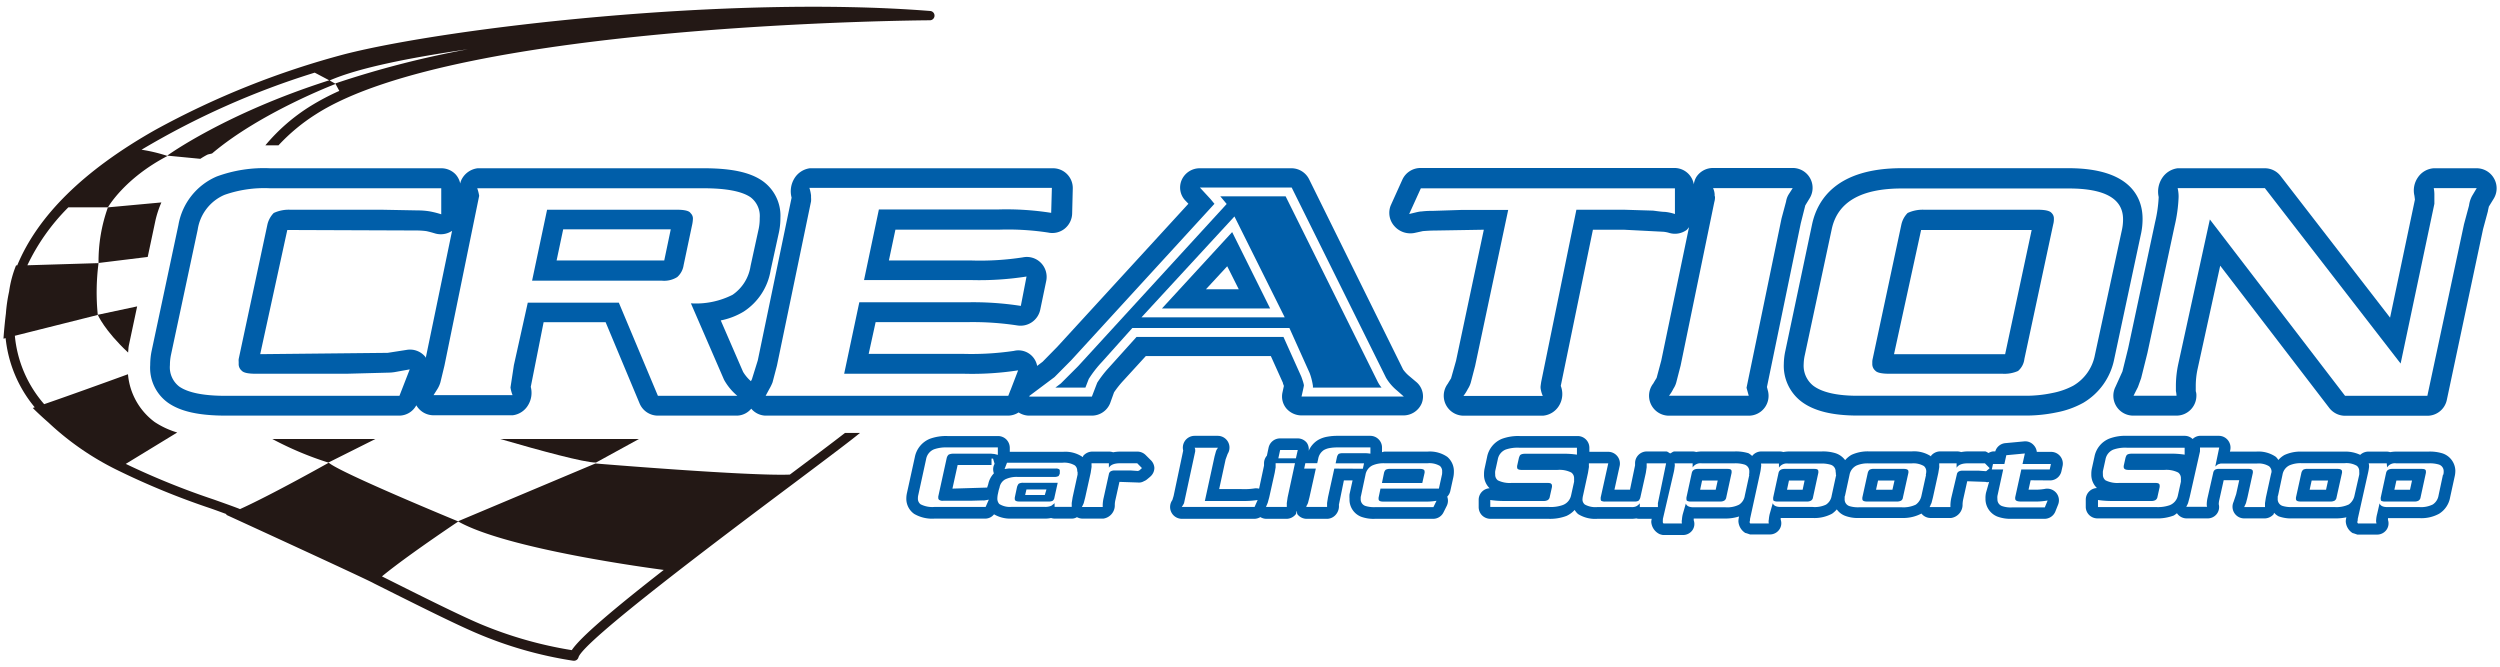
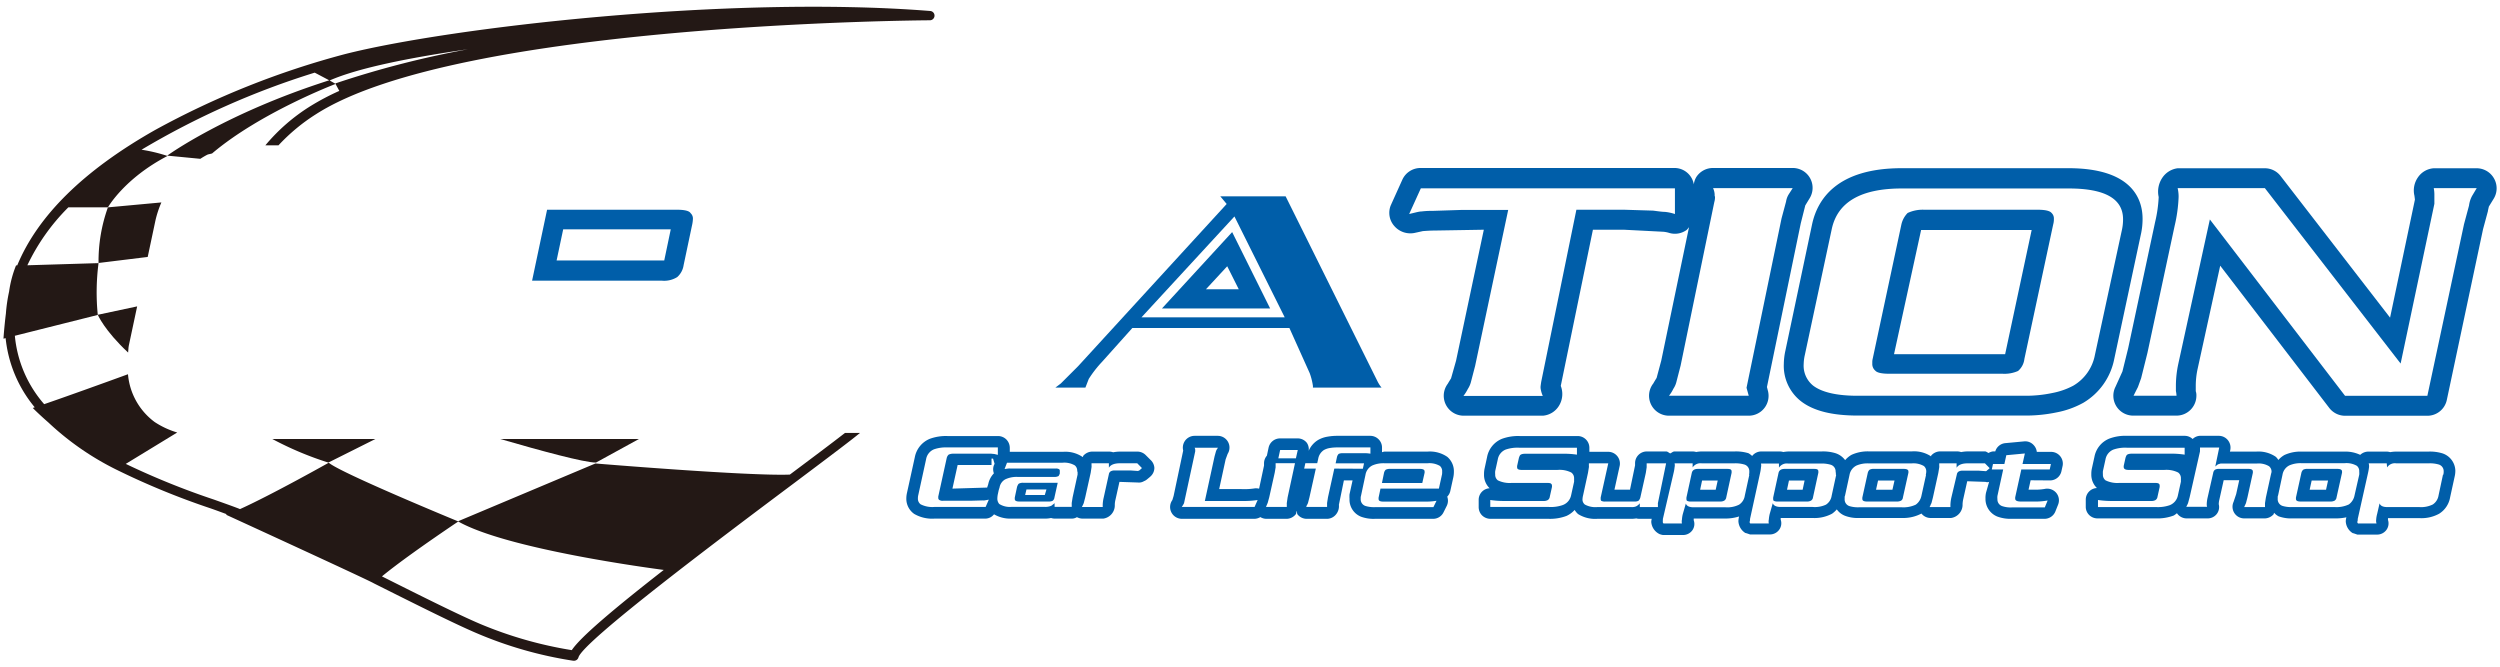
<svg xmlns="http://www.w3.org/2000/svg" viewBox="0 0 360 96">
  <defs>
    <style>.cls-1{fill:#231815;}.cls-2{fill:#005ea9;}.cls-3{fill:none;}</style>
  </defs>
  <g id="レイヤー_2" data-name="レイヤー 2">
    <g id="レイヤー_2-2" data-name="レイヤー 2">
      <path class="cls-1" d="M18.55,49.76l1.2-5.64-5.67,1.21s.94,2.24,4.37,5.44C18.49,50.44,18.48,50.09,18.55,49.76Z" />
      <path class="cls-1" d="M14.19,37.87,21.27,37l1.12-5.28a14.61,14.61,0,0,1,.85-2.57l-7.7.71A23,23,0,0,0,14.19,37.87Z" />
      <path class="cls-1" d="M39.22,63.22a47.28,47.28,0,0,0,8.06,3.39l6.77-3.39Z" />
      <path class="cls-1" d="M73.83,63.22H72.05c5.82,1.69,12.07,3.39,13.77,3.39L92,63.22Z" />
      <path class="cls-1" d="M133.93,1.58C104.84-.72,64.59,4,49.72,7.78A121.08,121.08,0,0,0,22.37,18.7C12,24.56,5.42,31.11,2.48,38.22H2.31a15.9,15.9,0,0,0-1,3.77,22.35,22.35,0,0,0-.46,3.15C.6,47.16.5,48.77.5,48.77l.31-.08A18.5,18.5,0,0,0,5,58.65l-.28.1s.83.85,2.24,2.08a40.44,40.44,0,0,0,9.76,6.78l0,0h0A108.5,108.5,0,0,0,30.31,73.2c.89.31,1.61.58,2.35.85l-.13.06S53.1,83.54,53.83,84l0,0,.86.43c5.55,2.78,10.79,5.4,13.88,6.72a57.45,57.45,0,0,0,14,4h.08a.67.67,0,0,0,.65-.49c.66-2.3,20.35-17.08,30.93-25,5.93-4.45,8.47-6.37,9.61-7.32h-2.16c-1.86,1.45-4.8,3.65-7.94,6-5.87.24-28-1.6-28-1.6L65.94,75.07c7,4,27.9,6.77,29.64,7-7,5.46-12,9.66-13.24,11.55a57.56,57.56,0,0,1-13.21-3.78c-3.06-1.3-8.28-3.91-13.81-6.68L55,83c2.1-1.74,6.14-4.64,11-7.91,0,0-17-7-18.66-8.46,0,0-8.16,4.59-12.78,6.68l-.27-.11c-1-.38-2.16-.79-3.48-1.26A109.74,109.74,0,0,1,18.11,66.8l7.41-4.52a12.16,12.16,0,0,1-3.25-1.51,9.57,9.57,0,0,1-3.84-6.88c-3.21,1.17-8.72,3.16-12.07,4.31a17.39,17.39,0,0,1-4.22-9.85l11.94-3a32.82,32.82,0,0,1,.11-7.46l-10.25.31a29.73,29.73,0,0,1,5.9-8.34h5.7s2.36-4.17,8.58-7.4a22.84,22.84,0,0,0-3.74-.9A115.48,115.48,0,0,1,45.32,10.46l2.14,1.13c4.11-1.8,11.48-3.28,19.94-4.5A138.52,138.52,0,0,0,48.33,12l0,.08-.91-.52c-15,4.78-23.34,10.85-23.34,10.85l4.77.46a11.12,11.12,0,0,1,1-.59c.2-.09.49-.11.7-.19,6.92-5.87,17.76-10,17.77-10l.54,1a35.09,35.09,0,0,0-4.12,2.17,27,27,0,0,0-6.53,5.67c.23,0,.39,0,.63,0H40.1a27.21,27.21,0,0,1,5.41-4.49C66,3.31,133.19,2.93,133.87,2.92a.67.67,0,0,0,.06-1.34Z" />
-       <path class="cls-2" d="M203,54.21a5.19,5.19,0,0,1-.95-1L188.5,25.79A2.85,2.85,0,0,0,186,24.23H172.78a2.84,2.84,0,0,0-2.6,1.65,2.71,2.71,0,0,0,.51,3l.44.46L152.25,49.94l-2.11,2.15-.79.6A2.74,2.74,0,0,0,146,50.53a42.05,42.05,0,0,1-7.2.43H125.09l1-4.57h13.13a42.61,42.61,0,0,1,7.25.47,2.9,2.9,0,0,0,3.32-2.24l.87-4.18a2.88,2.88,0,0,0-.78-2.6,2.84,2.84,0,0,0-2.59-.78,40.25,40.25,0,0,1-7.39.45H128l.94-4.44h15a38.29,38.29,0,0,1,7,.42,2.84,2.84,0,0,0,2.36-.55,2.9,2.9,0,0,0,1.09-2.18l.09-3.6a2.85,2.85,0,0,0-2.86-2.93H116.61a3.1,3.1,0,0,0-2.2,1.43,3.56,3.56,0,0,0-.42,2.8L109.12,51.9l-.85,2.73-.14.26s0,0,0,0A5.69,5.69,0,0,1,107,53.54l-3.21-7.4a10.15,10.15,0,0,0,3.3-1.27,8.78,8.78,0,0,0,3.89-6l1.2-5.47a10.18,10.18,0,0,0,.2-2.05A6.12,6.12,0,0,0,109.72,26c-1.79-1.21-4.45-1.77-8.38-1.77H68.78a3,3,0,0,0-2.23,1.47,2.27,2.27,0,0,0-.28.73,2.78,2.78,0,0,0-.7-1.36,2.85,2.85,0,0,0-2-.84H38.89a19.68,19.68,0,0,0-7.67,1.18,9.32,9.32,0,0,0-5.53,7L21.85,50.46a9.92,9.92,0,0,0-.22,2.1A6.18,6.18,0,0,0,24.2,58c1.8,1.26,4.45,1.85,8.34,1.85h25a2.82,2.82,0,0,0,2.41-1.49s0,0,0,0a2.86,2.86,0,0,0,2.48,1.44h11.4a3,3,0,0,0,2.24-1.5,3.4,3.4,0,0,0,.36-2.59l1.85-9.31h8.93L92.1,58.09a2.85,2.85,0,0,0,2.64,1.76h11.44a2.77,2.77,0,0,0,2-1,2.8,2.8,0,0,0,2,1H145.2a2.87,2.87,0,0,0,1.48-.46,2.83,2.83,0,0,0,1.45.46h9.07a2.84,2.84,0,0,0,2.66-1.79l.56-1.56a14.15,14.15,0,0,1,1.39-1.74L165,51.27h18l1.74,3.86c0,.13.1.3.14.45l-.2.92a2.69,2.69,0,0,0,.56,2.32,2.9,2.9,0,0,0,2.21,1h14.64a2.86,2.86,0,0,0,2.64-1.75,2.72,2.72,0,0,0-.71-3ZM57.52,57h-25c-3.2,0-5.43-.45-6.7-1.33a3.49,3.49,0,0,1-1.35-3.1,7.18,7.18,0,0,1,.16-1.51l3.84-18a6.49,6.49,0,0,1,3.86-5,17.26,17.26,0,0,1,6.54-.95H63.54l0,3.75a12.81,12.81,0,0,0-1.64-.42,10.64,10.64,0,0,0-1.7-.14L54.9,30.2H41.77a5.14,5.14,0,0,0-2.35.47,3.49,3.49,0,0,0-.91,1.65L34.37,51.7a1.87,1.87,0,0,0,0,.4v.28a1.22,1.22,0,0,0,.44,1c.25.29.91.44,2,.44H49.9l6-.16a6,6,0,0,0,1-.09L59,53.19Zm3.73-5.61a2.84,2.84,0,0,0-2.73-1l-2.7.42L37.47,51l3.9-17.88h.4l18.35.07a11.29,11.29,0,0,1,1.26.09c.35.07.79.19,1.32.35a2.93,2.93,0,0,0,2.4-.39L61.31,51.53C61.28,51.48,61.28,51.43,61.25,51.38ZM94.74,57,89.11,43.58H76l-2,9-.49,3.22v0a4.93,4.93,0,0,0,.3,1.1H62.43L63,56a3.84,3.84,0,0,0,.42-.95l.58-2.4,5-24.45a5.69,5.69,0,0,0-.28-1.09h32.56q4.89,0,6.78,1.28a3.38,3.38,0,0,1,1.34,3,7.31,7.31,0,0,1-.13,1.47l-1.19,5.45a6.12,6.12,0,0,1-2.59,4.14,11.64,11.64,0,0,1-6,1.23l4.77,11A8.09,8.09,0,0,0,106.18,57Zm50.78-.83a1.73,1.73,0,0,0-.1.24l-.23.59H110.25l.54-1a6.54,6.54,0,0,0,.46-.95l.63-2.4L116.79,29a3.45,3.45,0,0,0,0-.57v-.29a5.75,5.75,0,0,0-.24-1.09h34.92l-.1,3.6a41.35,41.35,0,0,0-7.55-.49H126.56l-2.14,10.17h15.45a44,44,0,0,0,7.95-.51L147,44.05a44.76,44.76,0,0,0-7.77-.52H123.74l-2.18,10.29h17.28a43.47,43.47,0,0,0,7.77-.49Zm41.9.93.14-.62s.18-.79.2-.95-.2-.82-.37-1.29l-2.57-5.72H163.66l-4,4.44A16.09,16.09,0,0,0,158,55.11l-.77,2h-9l0-.1,3.62-2.71,2.41-2.43,20.62-22.52-.56-.68L172.78,27H186l13.59,27.4a7,7,0,0,0,1.56,1.82l1,.88Z" />
      <path class="cls-2" d="M167.32,44.42H182.9l-5.47-11Zm6.34-2.77,3.06-3.31,1.66,3.31Z" />
      <path class="cls-2" d="M158.69,52.11l4.37-4.88h22.61l.07.15,2.86,6.36a9.15,9.15,0,0,1,.46,1.82,1.86,1.86,0,0,1,0,.25h9.88a4.63,4.63,0,0,1-.56-.86L185.13,28.27h-9.41l.92,1.1-.16.18L155.25,52.73l-2.49,2.49-.78.59h4.32l.48-1.24A16.2,16.2,0,0,1,158.69,52.11Zm19.07-20.94L185,45.7H164.37Z" />
      <path class="cls-2" d="M99.78,31.51a1.05,1.05,0,0,0-.34-.82c-.19-.32-.84-.49-2-.49H78.78L76.62,40.42H95.34a3.55,3.55,0,0,0,2.18-.52,2.83,2.83,0,0,0,.92-1.71l1.21-5.73A5.11,5.11,0,0,0,99.78,31.51Zm-4.13,6H80.15l.95-4.49,15.49,0Z" />
      <path class="cls-2" d="M254.44,55.73l4.87-23.57.65-2.58.61-1a2.86,2.86,0,0,0-2.42-4.39H246.68a2.86,2.86,0,0,0-2.39,1.27,2.68,2.68,0,0,0-.38,1.09,2.83,2.83,0,0,0-2.77-2.36H204.55a2.88,2.88,0,0,0-2.61,1.68l-1.67,3.7a2.86,2.86,0,0,0,.53,3,3.06,3.06,0,0,0,3,.95l1.09-.24c.67-.05,1.18-.08,1.64-.08l7.14-.12-4,18.87-.72,2.54c-.06.09-.42.67-.47.77a2.87,2.87,0,0,0,2.28,4.6h11.42a3,3,0,0,0,2.32-1.44,3.22,3.22,0,0,0,.25-2.85l4.63-22.49h4.45l5.64.29a4,4,0,0,1,.83.15,2.86,2.86,0,0,0,2.58-.41,3.26,3.26,0,0,0,.34-.4l-4,19.22-.67,2.5c-.08.12-.4.64-.46.77a2.87,2.87,0,0,0,2.23,4.66h11.49a2.86,2.86,0,0,0,2.75-3.66ZM239.75,30.51c-.4,0-1-.09-1.7-.18l-4.21-.13H227L221.93,55c-.06.42-.09.65-.09.7v.16a4,4,0,0,0,.32,1.15H210.74a6.14,6.14,0,0,0,.63-1,3.48,3.48,0,0,0,.42-.91l.63-2.42,4.76-22.45h-6.72l-4,.13c-.42,0-1,0-1.77.09-.31,0-.81.14-1.49.3l-.28.07,1.68-3.7h36.59l0,3.7A6.85,6.85,0,0,0,239.75,30.51ZM251.5,55.84l.32,1.15H240.33a5,5,0,0,0,.63-1,3.13,3.13,0,0,0,.42-.91l.63-2.44,4.85-23.54a2.51,2.51,0,0,0,.1-.62.56.56,0,0,0-.05-.29V28a2.41,2.41,0,0,0-.23-.91h11.47l-.61.95a2.89,2.89,0,0,0-.35,1l-.65,2.42Z" />
      <path class="cls-2" d="M293.36,30.2H277.05a5.17,5.17,0,0,0-2.35.47,3.42,3.42,0,0,0-.9,1.65L269.66,51.7a1.9,1.9,0,0,0-.05.4v.28a1.25,1.25,0,0,0,.44,1c.25.29.92.44,2,.44h16.32a4.83,4.83,0,0,0,2.23-.4,2.66,2.66,0,0,0,.91-1.72l4.15-19.38a2.72,2.72,0,0,0,.1-.81,1.09,1.09,0,0,0-.35-.86C295.16,30.35,294.48,30.2,293.36,30.2ZM288.74,51h-16l3.9-17.88h15.92Z" />
      <path class="cls-2" d="M308.34,33.5a10.11,10.11,0,0,0,.19-2c0-2.71-1.39-7.28-10.68-7.28h-24c-9.26,0-12.14,4.42-12.92,8.13l-3.83,18.13a9.34,9.34,0,0,0-.23,1.93,6.46,6.46,0,0,0,2.46,5.36c1.79,1.39,4.47,2.07,8.17,2.07h24a21.72,21.72,0,0,0,4.67-.46A12.9,12.9,0,0,0,300,58a9.42,9.42,0,0,0,4.45-6.3Zm-6.67,17.6a6.52,6.52,0,0,1-3.12,4.44,10.63,10.63,0,0,1-3,1.05,18.62,18.62,0,0,1-4.05.4h-24c-3,0-5.16-.5-6.42-1.47a3.68,3.68,0,0,1-1.35-3.1,6.44,6.44,0,0,1,.17-1.32L263.77,33q1.25-5.87,10.13-5.86h24q7.81,0,7.82,4.42a7.1,7.1,0,0,1-.14,1.44Z" />
      <path class="cls-2" d="M359.14,25.7a2.87,2.87,0,0,0-2.5-1.47h-6.19a3,3,0,0,0-2.26,1.3,3.29,3.29,0,0,0-.51,2.66l.07.55-3.58,17L328.4,25.34a2.86,2.86,0,0,0-2.26-1.11H313.58a3.13,3.13,0,0,0-2.22,1.39,3.58,3.58,0,0,0-.51,2.75,19,19,0,0,1-.51,3.59l-3.88,18.17-.83,3.36-1,2.21a2.86,2.86,0,0,0,2.56,4.15h6.19A2.87,2.87,0,0,0,316.28,57a1.81,1.81,0,0,0-.09-.67v-.73a11.63,11.63,0,0,1,.28-2.54l3.24-14.8,15.71,20.49a2.88,2.88,0,0,0,2.27,1.12h11.85a2.87,2.87,0,0,0,2.8-2.27L357.56,33l.7-2.59c0-.1.12-.57.14-.67l.67-1.09A2.87,2.87,0,0,0,359.14,25.7ZM356,28.18a3.88,3.88,0,0,0-.46,1.42l-.72,2.68L349.54,57H337.69L318.22,31.6l-4.55,20.82a15,15,0,0,0-.34,3.16v.73a4.34,4.34,0,0,1,.09.68h-6.19s.22-.45.63-1.25l.46-1.27.91-3.65,3.91-18.26a21.6,21.6,0,0,0,.58-4.19,5.45,5.45,0,0,0-.14-1.28h12.56l19.55,25.26,4.86-23V28.18a5,5,0,0,0-.09-1.09h6.19Z" />
      <path class="cls-2" d="M165.67,66.22l-.69-.69a1.7,1.7,0,0,0-1.2-.5h-2.43a5.54,5.54,0,0,0-1.06.1,1.8,1.8,0,0,0-.57-.1h-2.5a1.75,1.75,0,0,0-1.25.63s0,.12-.05.16,0,0,0,0a4.43,4.43,0,0,0-2.82-.76h-7.69v-.57a1.73,1.73,0,0,0-.49-1.2,1.7,1.7,0,0,0-1.2-.5h-7.27a6.75,6.75,0,0,0-2.56.4,3.58,3.58,0,0,0-2.15,2.62L130.6,71a3.7,3.7,0,0,0-.09.8A2.66,2.66,0,0,0,131.64,74a5.12,5.12,0,0,0,2.93.68h7.36a1.61,1.61,0,0,0,1.21-.62,4.61,4.61,0,0,0,2.48.62h4.74a4.12,4.12,0,0,0,1-.09,1.6,1.6,0,0,0,.53.09h2.47a1.4,1.4,0,0,0,.72-.21,1.73,1.73,0,0,0,.8.21h3a1.93,1.93,0,0,0,1.65-2,3.18,3.18,0,0,1,.1-.73l.57-2.56,2.63.09a1.41,1.41,0,0,0,.9-.19,1.5,1.5,0,0,0,.39-.22c.27-.22.47-.38.59-.5a1.67,1.67,0,0,0,.52-1.19A1.69,1.69,0,0,0,165.67,66.22ZM143.12,67a1.66,1.66,0,0,0,0,1.16,3.15,3.15,0,0,0-.8,1.5c0,.06-.16.5-.17.55v0h0l-5,.15.75-3.4,4.88,0v-.92H143l.22.75Zm-.4-1.67-1.56,0h-3.87a1.54,1.54,0,0,0-.69.14,1,1,0,0,0-.27.47l-1.22,5.56a.45.45,0,0,0,0,.11v.08a.35.35,0,0,0,.13.29.88.88,0,0,0,.59.13h3.87l1.77-.05a1.53,1.53,0,0,0,.3,0l.62-.11L141.93,73h-7.36a3.7,3.7,0,0,1-2-.38,1,1,0,0,1-.39-.88,1.65,1.65,0,0,1,.05-.44l1.13-5.18a1.88,1.88,0,0,1,1.14-1.42,5.18,5.18,0,0,1,1.92-.27h7.27v1.07l-.48-.12Zm12.45,2.81a1.23,1.23,0,0,1,0,.21l-.71,3.25-.13.81a.41.41,0,0,0,0,.12,1.41,1.41,0,0,0,0,.2l0,.26h-2.47l0-.54a1.33,1.33,0,0,1-.28.23.87.87,0,0,1-.14.12l-.21.09a2.29,2.29,0,0,1-.83.1h-4.74a2.87,2.87,0,0,1-1.77-.42,1.17,1.17,0,0,1-.27-.83,3.35,3.35,0,0,1,.09-.67l.11-.51.12-.38a1.64,1.64,0,0,1,.79-1.14,3.79,3.79,0,0,1,1.87-.36h5.21a1.23,1.23,0,0,0,.53-.09c.1,0,.19-.18.27-.4l0-.23a1.57,1.57,0,0,0,0-.2.24.24,0,0,0-.11-.2.88.88,0,0,0-.5-.09l-6.48,0a1.84,1.84,0,0,0-.34,0l-.52.07.35-.91h8a3,3,0,0,1,1.77.39,1,1,0,0,1,.34.82C155.19,68,155.18,68.07,155.17,68.17Zm8.84-.38-.14.06-1-.07-.95,0h-1.37a1.14,1.14,0,0,0-.59.11.59.59,0,0,0-.28.41l-.74,3.35a5.17,5.17,0,0,0-.15,1.1v.15a.43.43,0,0,1,0,.14h-3l.16-.31.11-.26.21-.81.79-3.55.12-.8a.63.63,0,0,0,0-.19.53.53,0,0,0,0-.14l0-.24h2.5v.64c.25-.43.79-.64,1.64-.64h2.44l.68.69A5.13,5.13,0,0,1,164,67.79Z" />
      <path class="cls-2" d="M200.16,67.52a1.29,1.29,0,0,0-.61.12.89.89,0,0,0-.25.45L199,69.55h5.81l.33-1.46a.88.88,0,0,0,0-.21c0-.24-.23-.36-.68-.36Z" />
      <path class="cls-2" d="M208.4,65.78a4.42,4.42,0,0,0-2.84-.75h-6.18c-.15,0-.23.07-.37.08v-.62a1.67,1.67,0,0,0-.48-1.22,1.69,1.69,0,0,0-1.2-.51h-4.73a7.94,7.94,0,0,0-1.49.13,4,4,0,0,0-1.31.47,3.4,3.4,0,0,0-1.35,1.56,1.63,1.63,0,0,0-.27-1.16,1.67,1.67,0,0,0-1.31-.63h-2.54a1.69,1.69,0,0,0-1.65,1.32l-.25,1.17a1.68,1.68,0,0,0-.41,1.14l0,.28-.71,3.33a1.85,1.85,0,0,0-.58-.05,9.76,9.76,0,0,1-1.94.11h-3.23l.93-4.28.29-.79a1.69,1.69,0,0,0-1.42-2.6H172a1.7,1.7,0,0,0-1.41.79,1.72,1.72,0,0,0-.21,1.33L169,71.42l-.18.59a1.7,1.7,0,0,0,1.35,2.7h10.49a1.71,1.71,0,0,0,.83-.25,1.66,1.66,0,0,0,.85.25h3a1.73,1.73,0,0,0,1.23-.63c.12-.14.09-.34.16-.51.07.18,0,.41.16.56a1.69,1.69,0,0,0,1.27.58h3a1.7,1.7,0,0,0,1.23-.64,1.86,1.86,0,0,0,.41-1.38l.72-3.51h1.25l-.44,2a4.78,4.78,0,0,0,0,.66A2.64,2.64,0,0,0,196,74.41a5.21,5.21,0,0,0,2,.3h8.36a1.66,1.66,0,0,0,1.51-.94l.46-.92a1.67,1.67,0,0,0,.07-1.33,1.66,1.66,0,0,0,.44-.8l.44-2a3.91,3.91,0,0,0,.08-.79A2.71,2.71,0,0,0,208.4,65.78ZM180.66,73H170.17c.05-.06.11-.16.19-.28l.14-.26.15-.7L172.11,65a1.5,1.5,0,0,0,0-.18s0-.06,0-.08v0a.64.64,0,0,0-.09-.27h3.37l-.18.27a1.55,1.55,0,0,0-.12.28l-.19.69-1.4,6.43h5.32a13.08,13.08,0,0,0,2.28-.14Zm4.76-1.39-.12.82a.29.29,0,0,0,0,.12s0,.11,0,.19l0,.26h-3l.25-.59.22-.8.79-3.54.13-.77,0-.6h2.79ZM186.61,66h-2.53l.26-1.2h2.54Zm5.53,1.48-.91,4.13-.13.82s0,.06,0,.12,0,.11,0,.19l0,.26h-3a1,1,0,0,1,.12-.3,1.52,1.52,0,0,0,.13-.27l.21-.81.92-4.14H187.8l.17-.78h1.71l.14-.62a1.88,1.88,0,0,1,.83-1.28,2.62,2.62,0,0,1,.81-.28,6.24,6.24,0,0,1,1.15-.09h4.73l0,.9a5.51,5.51,0,0,0-.68-.07l-.82,0h-2.48a1.42,1.42,0,0,0-.59.1,1,1,0,0,0-.25.47l-.19.89h4.09l-.17.78Zm15.5.88-.44,2h-8.41l-.27,1.28a1.12,1.12,0,0,0,0,.24c0,.23.22.35.66.35h6.11a8.64,8.64,0,0,0,1.57-.12l-.45.92H198a4.19,4.19,0,0,1-1.37-.17,1,1,0,0,1-.69-1v-.29l.05-.2.64-3a1.84,1.84,0,0,1,1-1.35,4,4,0,0,1,1.74-.31h6.18a3,3,0,0,1,1.79.38,1,1,0,0,1,.33.83A2,2,0,0,1,207.64,68.38Z" />
      <path class="cls-2" d="M261.2,67.52H257c-.5,0-.8.19-.89.57l-.77,3.54a1.29,1.29,0,0,0,0,.25.32.32,0,0,0,.07.23,1.13,1.13,0,0,0,.59.11h4.19a1.1,1.1,0,0,0,.59-.13.62.62,0,0,0,.29-.46l.77-3.54a.82.82,0,0,0,0-.21.3.3,0,0,0-.09-.24C261.69,67.56,261.51,67.52,261.2,67.52Zm-1.62,3h-2.25l.28-1.32h2.25Z" />
      <path class="cls-2" d="M295.2,69.18a1.68,1.68,0,0,0,1.65-1.34l.17-.77a1.69,1.69,0,0,0-1.65-2H293.3a1.68,1.68,0,0,0-.42-.94,1.63,1.63,0,0,0-1.42-.57l-2.67.25A1.67,1.67,0,0,0,287.32,65H287a1.64,1.64,0,0,0-.64.23c-.19-.07-.34-.23-.54-.23H283.4a5.51,5.51,0,0,0-1,.1,1.8,1.8,0,0,0-.57-.1h-2.51a1.74,1.74,0,0,0-1.24.62s0,.07,0,.1a4.43,4.43,0,0,0-2.77-.72h-6.18a5.6,5.6,0,0,0-2.5.49,3.48,3.48,0,0,0-.93.77,2.81,2.81,0,0,0-1.39-1,6.09,6.09,0,0,0-2-.25h-4.67a5.34,5.34,0,0,0-.85.08,1.77,1.77,0,0,0-.52-.08h-2.59a1.68,1.68,0,0,0-1.37.65,2.7,2.7,0,0,0-.54-.4,6.13,6.13,0,0,0-2-.25h-4.68a4.28,4.28,0,0,0-.84.08,1.77,1.77,0,0,0-.52-.08h-2.6c-.24,0-.4.2-.62.28-.2-.08-.36-.28-.58-.28h-2.8a1.69,1.69,0,0,0-1.68,1.69l0,.31-.73,3.5h-2.24l.76-3.45a1.69,1.69,0,0,0-1.65-2h-2.72v-.61a1.69,1.69,0,0,0-1.68-1.66h-8.34a6.78,6.78,0,0,0-2.57.4,3.54,3.54,0,0,0-2.14,2.62l-.37,1.71a3.74,3.74,0,0,0-.07.79,2.65,2.65,0,0,0,.81,2A1.66,1.66,0,0,0,212.93,72l0,1a1.7,1.7,0,0,0,.48,1.21,1.74,1.74,0,0,0,1.2.5H223a6.68,6.68,0,0,0,2.58-.42,3.59,3.59,0,0,0,1.17-.86,2.39,2.39,0,0,0,.5.6,4.61,4.61,0,0,0,2.75.68h4.87a4.34,4.34,0,0,0,.76-.06,1.61,1.61,0,0,0,.44.06h1.78a2.4,2.4,0,0,0-.07.43A2.11,2.11,0,0,0,239,76.92a2.6,2.6,0,0,0,.46.12l.91,0h1.9a1.65,1.65,0,0,0,1.4-.64,1.56,1.56,0,0,0,.23-1.47,2,2,0,0,1,0-.26h4.53a6.57,6.57,0,0,0,2-.3v0a3.07,3.07,0,0,0-.1.69,2.13,2.13,0,0,0,1,1.69c.09,0,.58.18.67.21l.89,0h1.9a1.65,1.65,0,0,0,1.39-.65,1.57,1.57,0,0,0,.24-1.48l0-.24H261a5.34,5.34,0,0,0,2.82-.62,3.75,3.75,0,0,0,.68-.62,2.58,2.58,0,0,0,1.23.94,5.17,5.17,0,0,0,2,.3h6.18a5.6,5.6,0,0,0,2.78-.64,1.67,1.67,0,0,0,1.27.64h3a1.93,1.93,0,0,0,1.65-2,4.13,4.13,0,0,1,.1-.73l.57-2.56,2.63.09a.78.78,0,0,0,.52,0L286,70.9a3.25,3.25,0,0,0-.09.89,2.72,2.72,0,0,0,1.72,2.6,5.44,5.44,0,0,0,2,.32h4.77a1.69,1.69,0,0,0,1.55-1l.4-1a1.68,1.68,0,0,0-.26-1.75,1.71,1.71,0,0,0-1.68-.55,8.13,8.13,0,0,1-1.65.1h-.65l.3-1.35ZM225,65.34h-5.37c-.43,0-.69.1-.78.28a2,2,0,0,0-.13.33l-.25,1.12a1.09,1.09,0,0,0,0,.26c0,.23.23.34.69.34h5.1a3.76,3.76,0,0,1,2,.37,1,1,0,0,1,.41.86,2.5,2.5,0,0,1,0,.25c0,.06,0,.13,0,.22l-.43,1.95A1.9,1.9,0,0,1,225,72.74,5.18,5.18,0,0,1,223,73H214.6V72a13.37,13.37,0,0,0,2.18.14h5.46a1.2,1.2,0,0,0,.64-.13.68.68,0,0,0,.29-.48l.31-1.39a1,1,0,0,0,0-.23.29.29,0,0,0-.11-.24c-.06-.09-.26-.13-.6-.13h-5.08a3.87,3.87,0,0,1-2-.37,1,1,0,0,1-.38-.86,2.17,2.17,0,0,1,0-.47l.37-1.68a1.87,1.87,0,0,1,1.13-1.42,5.24,5.24,0,0,1,1.93-.27h8.34v1A12.81,12.81,0,0,0,225,65.34Zm13.74,7.1a.49.49,0,0,0,0,.14c0,.09,0,.15,0,.18l0,.26h-2.61l0-.55a1.48,1.48,0,0,1-.54.45,1.55,1.55,0,0,1-.68.1H230a3.16,3.16,0,0,1-1.77-.36.91.91,0,0,1-.35-.78,2.83,2.83,0,0,1,.08-.53l.71-3.26.13-.8a.63.63,0,0,0,0-.19s0-.08,0-.14l0-.24h2.79l-1.09,4.91a2.32,2.32,0,0,0,0,.24.4.4,0,0,0,.07.24,1.07,1.07,0,0,0,.61.11h4.2a1.07,1.07,0,0,0,.56-.11,1,1,0,0,0,.27-.48l.79-3.54.12-.8v-.57h2.8Zm13.16-4.06-.65,3a1.85,1.85,0,0,1-.82,1.29,3.76,3.76,0,0,1-1.95.38h-4.59c-.63,0-1-.18-1.13-.54L242.33,74a4.26,4.26,0,0,0-.13.82,1.26,1.26,0,0,0,0,.56h-1.9l-.65,0-.09,0a.21.21,0,0,1-.11-.21.84.84,0,0,1,0-.23.77.77,0,0,0,0-.19L241,68.09a5.75,5.75,0,0,0,.14-.81,1.25,1.25,0,0,0,0-.56h2.6l0,.59a1.34,1.34,0,0,1,1.31-.59h4.68a4.51,4.51,0,0,1,1.42.16,1,1,0,0,1,.75,1A2.25,2.25,0,0,1,251.86,68.38Zm12.51,0-.65,3a1.85,1.85,0,0,1-.82,1.29A3.76,3.76,0,0,1,261,73h-4.59c-.62,0-1-.18-1.13-.54L254.84,74a5.2,5.2,0,0,0-.13.82,1.25,1.25,0,0,0,0,.56h-1.9l-.65,0a.22.22,0,0,1-.1,0,.22.22,0,0,1-.11-.21,1,1,0,0,1,.05-.23.77.77,0,0,0,0-.19l1.45-6.63a5.51,5.51,0,0,0,.13-.81,1.26,1.26,0,0,0,0-.56h2.59l0,.59a1.35,1.35,0,0,1,1.32-.59h4.67a4.51,4.51,0,0,1,1.42.16,1,1,0,0,1,.75,1A2.25,2.25,0,0,1,264.37,68.38Zm12.94,0-.66,3a2.07,2.07,0,0,1-.82,1.29,4.16,4.16,0,0,1-2,.38h-6.18a4.23,4.23,0,0,1-1.37-.17,1,1,0,0,1-.69-1v-.29s0-.12.05-.2l.65-3a1.86,1.86,0,0,1,1-1.35,4,4,0,0,1,1.75-.31h6.18a3,3,0,0,1,1.78.38,1,1,0,0,1,.34.83A2,2,0,0,1,277.31,68.38Zm8.76-.59-.14.06-1-.07-.95,0h-1.36a1.12,1.12,0,0,0-.59.11.57.57,0,0,0-.28.41L281,71.63a5.77,5.77,0,0,0-.14,1.1v.15a1.19,1.19,0,0,1,0,.14h-3l.15-.31c0-.07.07-.16.12-.26l.21-.81.78-3.55.13-.8a.63.63,0,0,0,0-.19s0-.06,0-.14l0-.24h2.5v.64c.25-.43.79-.64,1.63-.64h2.45l.68.69C286.43,67.5,286.28,67.63,286.07,67.79ZM291,72.22h1.86a9.66,9.66,0,0,0,2-.15l-.41,1h-4.76a3.76,3.76,0,0,1-1.38-.19,1,1,0,0,1-.68-1,2.05,2.05,0,0,1,0-.47l.83-3.81h-1.64l.17-.78h1.64l.28-1.27,2.67-.25-.34,1.52h4.09l-.17.78h-4.09l-.88,4a2.15,2.15,0,0,0,0,.23Q290.21,72.22,291,72.22Z" />
      <path class="cls-2" d="M269.82,67.52a1.2,1.2,0,0,0-.6.12.89.89,0,0,0-.26.45l-.78,3.54a1.12,1.12,0,0,0,0,.24c0,.23.23.35.66.35h4.31a1.23,1.23,0,0,0,.61-.13.61.61,0,0,0,.26-.45l.79-3.55a.88.88,0,0,0,0-.21c0-.24-.23-.36-.68-.36Zm2.69,3h-2.36l.29-1.32h2.37Z" />
      <path class="cls-2" d="M248.69,67.52h-4.18c-.51,0-.8.19-.89.57l-.77,3.54a1.29,1.29,0,0,0,0,.25.32.32,0,0,0,.07.23,1.13,1.13,0,0,0,.59.11h4.18a1.11,1.11,0,0,0,.6-.13.65.65,0,0,0,.29-.46l.77-3.54a1.83,1.83,0,0,0,0-.21.3.3,0,0,0-.09-.24C249.18,67.56,249,67.52,248.69,67.52Zm-1.63,3h-2.24l.28-1.32h2.25Z" />
      <path class="cls-2" d="M332.26,67.52a1.17,1.17,0,0,0-.6.12.89.89,0,0,0-.26.45l-.78,3.54a1.12,1.12,0,0,0,0,.24c0,.23.22.35.66.35h4.31a1.21,1.21,0,0,0,.6-.13.65.65,0,0,0,.27-.45l.79-3.55a.88.88,0,0,0,0-.21c0-.24-.23-.36-.68-.36Zm2.69,3h-2.36l.29-1.32h2.36Z" />
      <path class="cls-2" d="M351.7,65.28a6.13,6.13,0,0,0-2-.25h-4.68a5.21,5.21,0,0,0-.84.08,1.82,1.82,0,0,0-.52-.08h-2.6a1.73,1.73,0,0,0-1.19.47,4.93,4.93,0,0,0-2.23-.47h-6.19a5.55,5.55,0,0,0-2.49.49,3.43,3.43,0,0,0-.88.72,1.91,1.91,0,0,0-.38-.47,4.42,4.42,0,0,0-2.8-.74h-3.79l.05-.23a1.7,1.7,0,0,0-.34-1.41,1.67,1.67,0,0,0-1.31-.63h-2.77a1.6,1.6,0,0,0-1,.46,1.64,1.64,0,0,0-1.1-.46h-8.33a6.52,6.52,0,0,0-2.57.4,3.52,3.52,0,0,0-2.14,2.62l-.37,1.68a3.51,3.51,0,0,0-.08.82,2.67,2.67,0,0,0,.81,2,1.62,1.62,0,0,0-1,.38,1.67,1.67,0,0,0-.61,1.28v1a1.66,1.66,0,0,0,.48,1.21,1.7,1.7,0,0,0,1.2.5h8.43a6.63,6.63,0,0,0,2.57-.42,3.72,3.72,0,0,0,.45-.33,1.68,1.68,0,0,0,1.38.75h3a1.66,1.66,0,0,0,1.34-.62,1.62,1.62,0,0,0,.3-1.42,2.86,2.86,0,0,1,.09-.67l.62-2.79h2.24l-.44,2-.38,1.13a1.68,1.68,0,0,0,1.54,2.37h3a1.76,1.76,0,0,0,1.25-.62s0-.13.06-.18a2.4,2.4,0,0,0,.64.5,5.26,5.26,0,0,0,2,.3h6.18a7,7,0,0,0,1.58-.16,2.44,2.44,0,0,0-.09.59,2.11,2.11,0,0,0,1,1.69c.08,0,.57.18.66.21l.89,0h1.9a1.66,1.66,0,0,0,1.38-.64,1.59,1.59,0,0,0,.25-1.47l0-.26h4.54a5.28,5.28,0,0,0,2.82-.63,3.47,3.47,0,0,0,1.59-2.38l.64-2.93a3.72,3.72,0,0,0,.11-.88A2.7,2.7,0,0,0,351.7,65.28Zm-45.14,2.39h5.09a3.8,3.8,0,0,1,2,.37,1,1,0,0,1,.4.86,2.26,2.26,0,0,1,0,.25c0,.06,0,.13,0,.22l-.43,1.95a1.91,1.91,0,0,1-1.16,1.42,5.12,5.12,0,0,1-1.92.28h-8.43V72a13.46,13.46,0,0,0,2.18.14h5.46a1.18,1.18,0,0,0,.64-.13.68.68,0,0,0,.29-.48l.31-1.39a1,1,0,0,0,0-.23.28.28,0,0,0-.1-.24c-.07-.09-.27-.13-.61-.13h-5.08a3.87,3.87,0,0,1-2-.37,1,1,0,0,1-.38-.86,3.06,3.06,0,0,1,0-.47l.37-1.68a1.88,1.88,0,0,1,1.14-1.42,5.15,5.15,0,0,1,1.92-.27h8.34l0,1a12.86,12.86,0,0,0-2.24-.14h-5.37c-.43,0-.69.1-.78.28s-.08.18-.13.33l-.25,1.12a1.1,1.1,0,0,0,0,.26C305.87,67.56,306.09,67.67,306.56,67.67Zm20.49.5-.05.21-.71,3.25-.13.82s0,0,0,.13,0,.15,0,.18l0,.26h-3l.26-.57.21-.81.78-3.55a1.35,1.35,0,0,0,0-.2c0-.24-.21-.37-.64-.37h-4.2a1.14,1.14,0,0,0-.61.12.72.72,0,0,0-.26.46l-.8,3.53a4.75,4.75,0,0,0-.13,1,1.34,1.34,0,0,0,.05.35h-3l.16-.31a2.26,2.26,0,0,0,.11-.26l.22-.81L316.8,65c0-.05,0-.14,0-.25v-.09l0-.22h2.77L319,67.18l.22-.19a.83.83,0,0,1,.24-.15l.31-.09.44,0h4.76a2.92,2.92,0,0,1,1.76.38,1,1,0,0,1,.37.85A1.86,1.86,0,0,1,327.05,68.17Zm12,3.18a2.07,2.07,0,0,1-.82,1.29,4.16,4.16,0,0,1-2,.38h-6.18a4.19,4.19,0,0,1-1.37-.17,1,1,0,0,1-.69-1v-.29s0-.12.05-.2l.64-3a1.84,1.84,0,0,1,1-1.35,4,4,0,0,1,1.74-.31h6.19a3,3,0,0,1,1.78.38,1,1,0,0,1,.34.83,2.78,2.78,0,0,1,0,.45Zm12.74-3-.64,3a1.92,1.92,0,0,1-.82,1.29,3.81,3.81,0,0,1-1.95.38h-4.6c-.62,0-1-.18-1.12-.54L342.31,74a4.25,4.25,0,0,0-.14.82,1.25,1.25,0,0,0,.05.56h-1.9l-.65,0a.22.22,0,0,1-.1,0,.22.22,0,0,1-.11-.21,1,1,0,0,1,.05-.23.77.77,0,0,0,0-.19L341,68.09a7.71,7.71,0,0,0,.14-.81,1.41,1.41,0,0,0-.05-.56h2.6l.05.59a1.33,1.33,0,0,1,1.31-.59h4.68a4.56,4.56,0,0,1,1.42.16,1,1,0,0,1,.74,1A1.77,1.77,0,0,1,351.83,68.38Z" />
-       <path class="cls-2" d="M348.67,67.52h-4.19c-.5,0-.79.19-.88.57l-.77,3.54a.8.8,0,0,0,0,.25.37.37,0,0,0,.06.23,1.13,1.13,0,0,0,.59.11h4.19a1.11,1.11,0,0,0,.6-.13.65.65,0,0,0,.29-.46l.77-3.54a1.83,1.83,0,0,0,0-.21.3.3,0,0,0-.09-.24C349.16,67.56,349,67.52,348.67,67.52Zm-1.63,3h-2.25l.29-1.32h2.25Z" />
      <path class="cls-2" d="M147.33,69.52a1.22,1.22,0,0,0-.6.12q-.12.06-.27.45l-.33,1.55a1,1,0,0,0,0,.23c0,.23.21.35.66.35H151a1.26,1.26,0,0,0,.57-.1.7.7,0,0,0,.27-.48l.47-2.12Zm3.12,1.76h-2.83l.19-.8h2.88Z" />
      <rect class="cls-3" width="360" height="96" />
    </g>
  </g>
</svg>